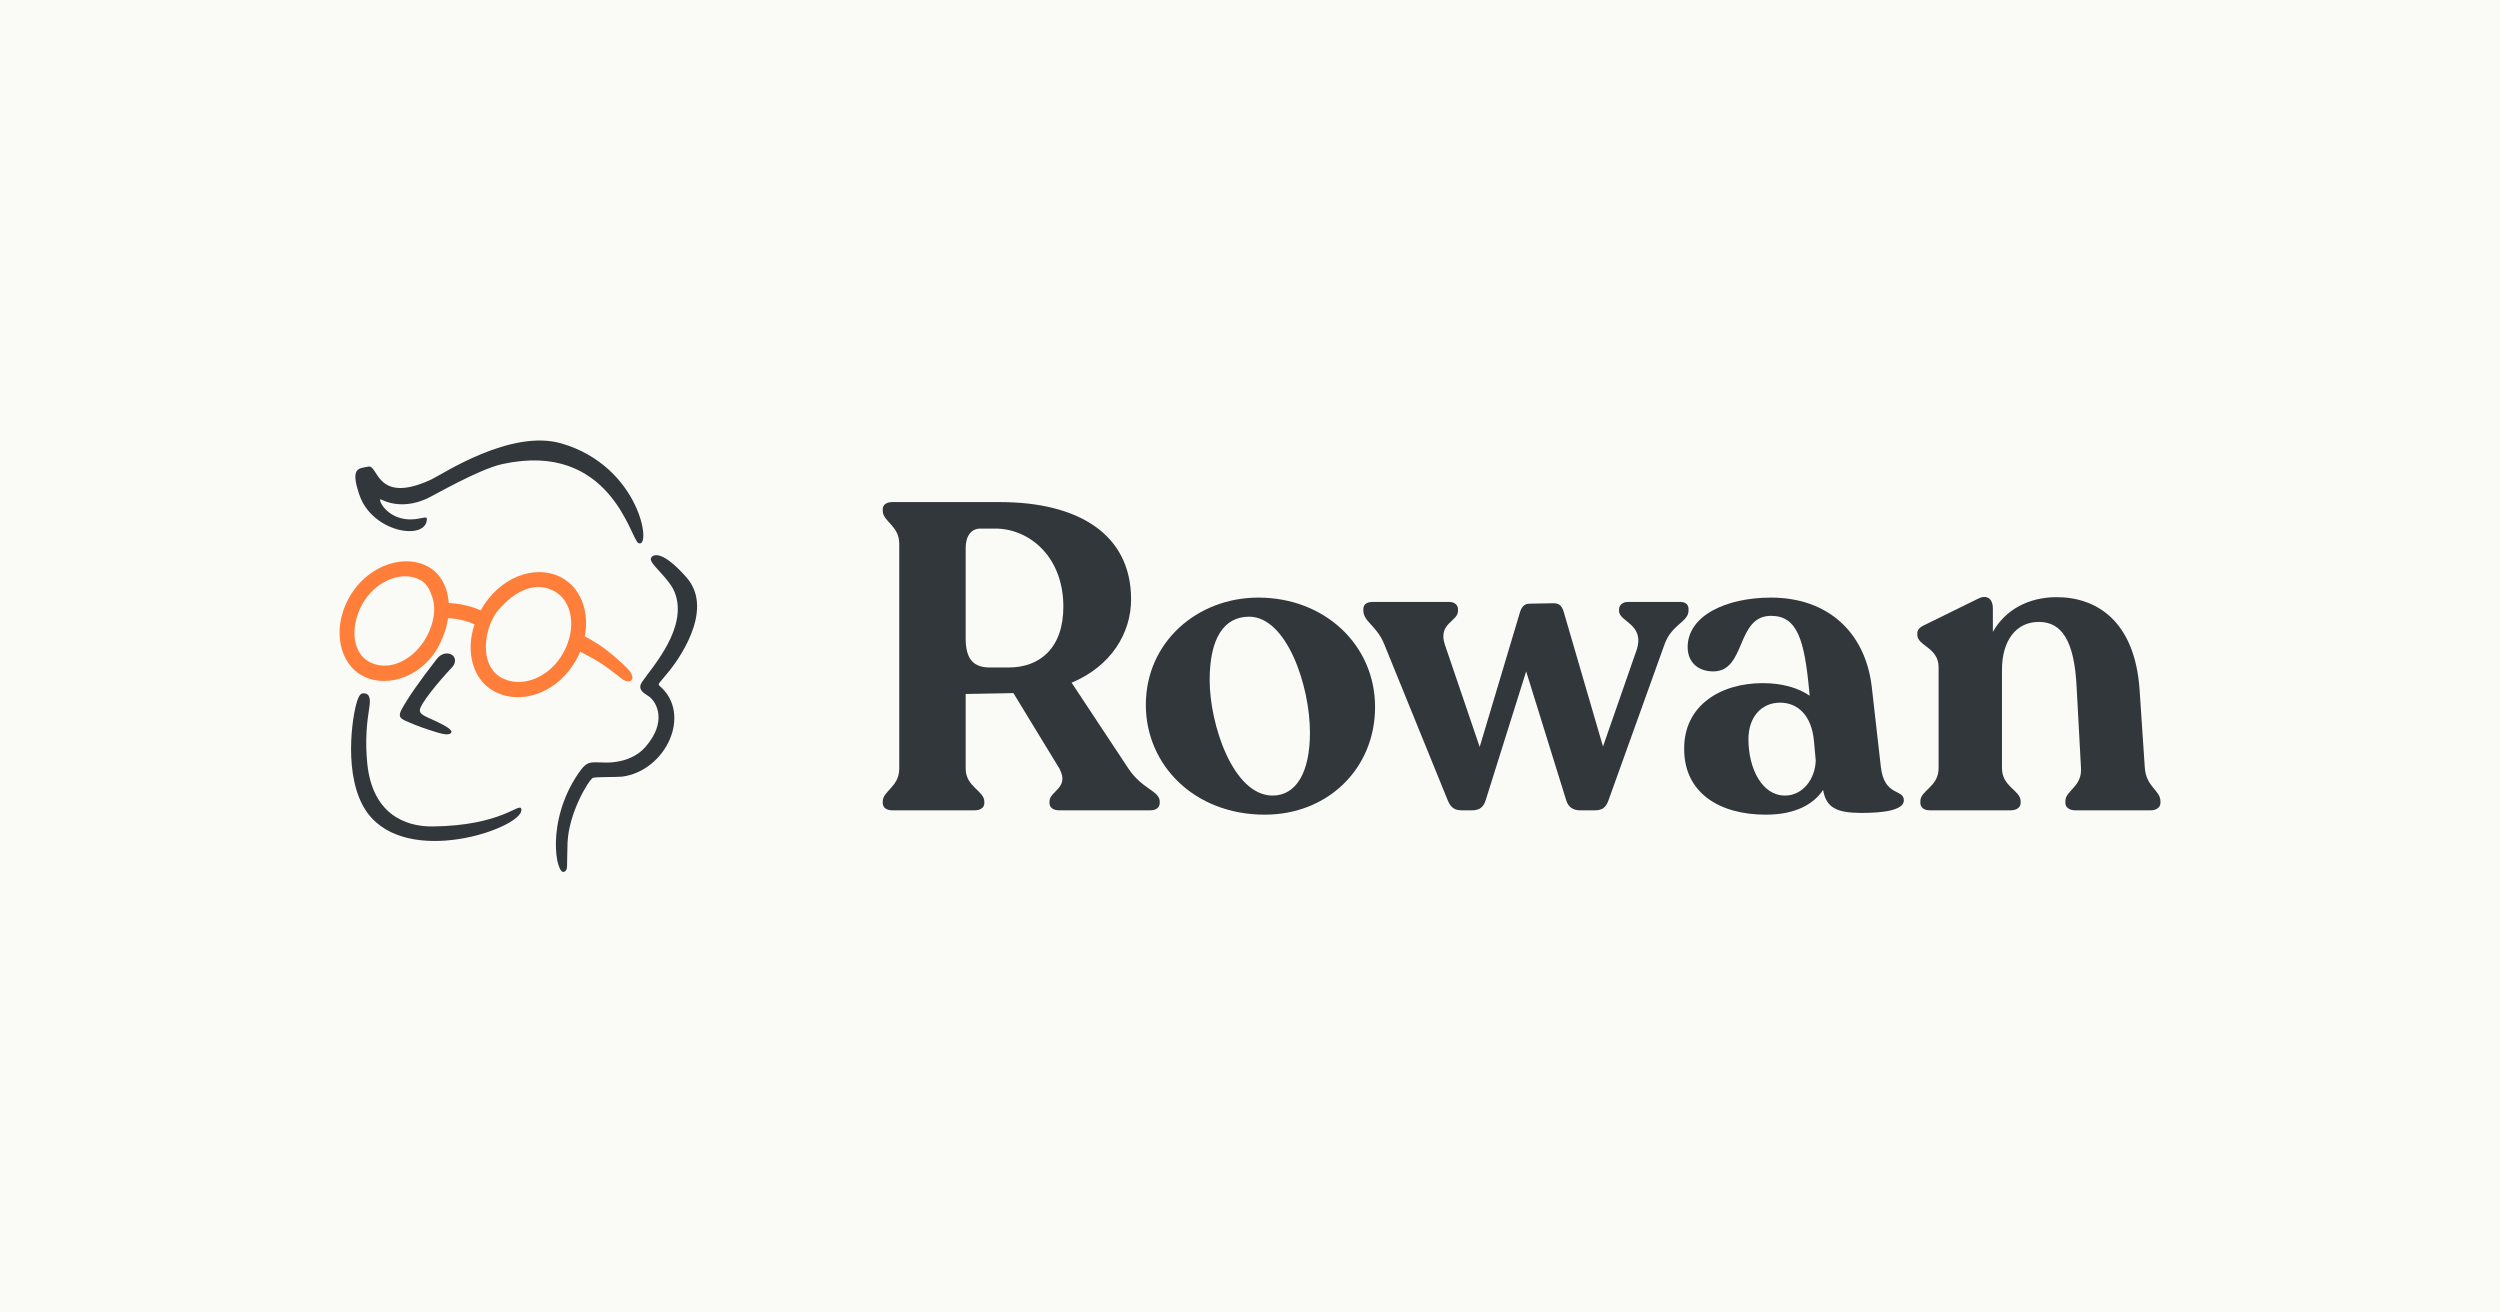
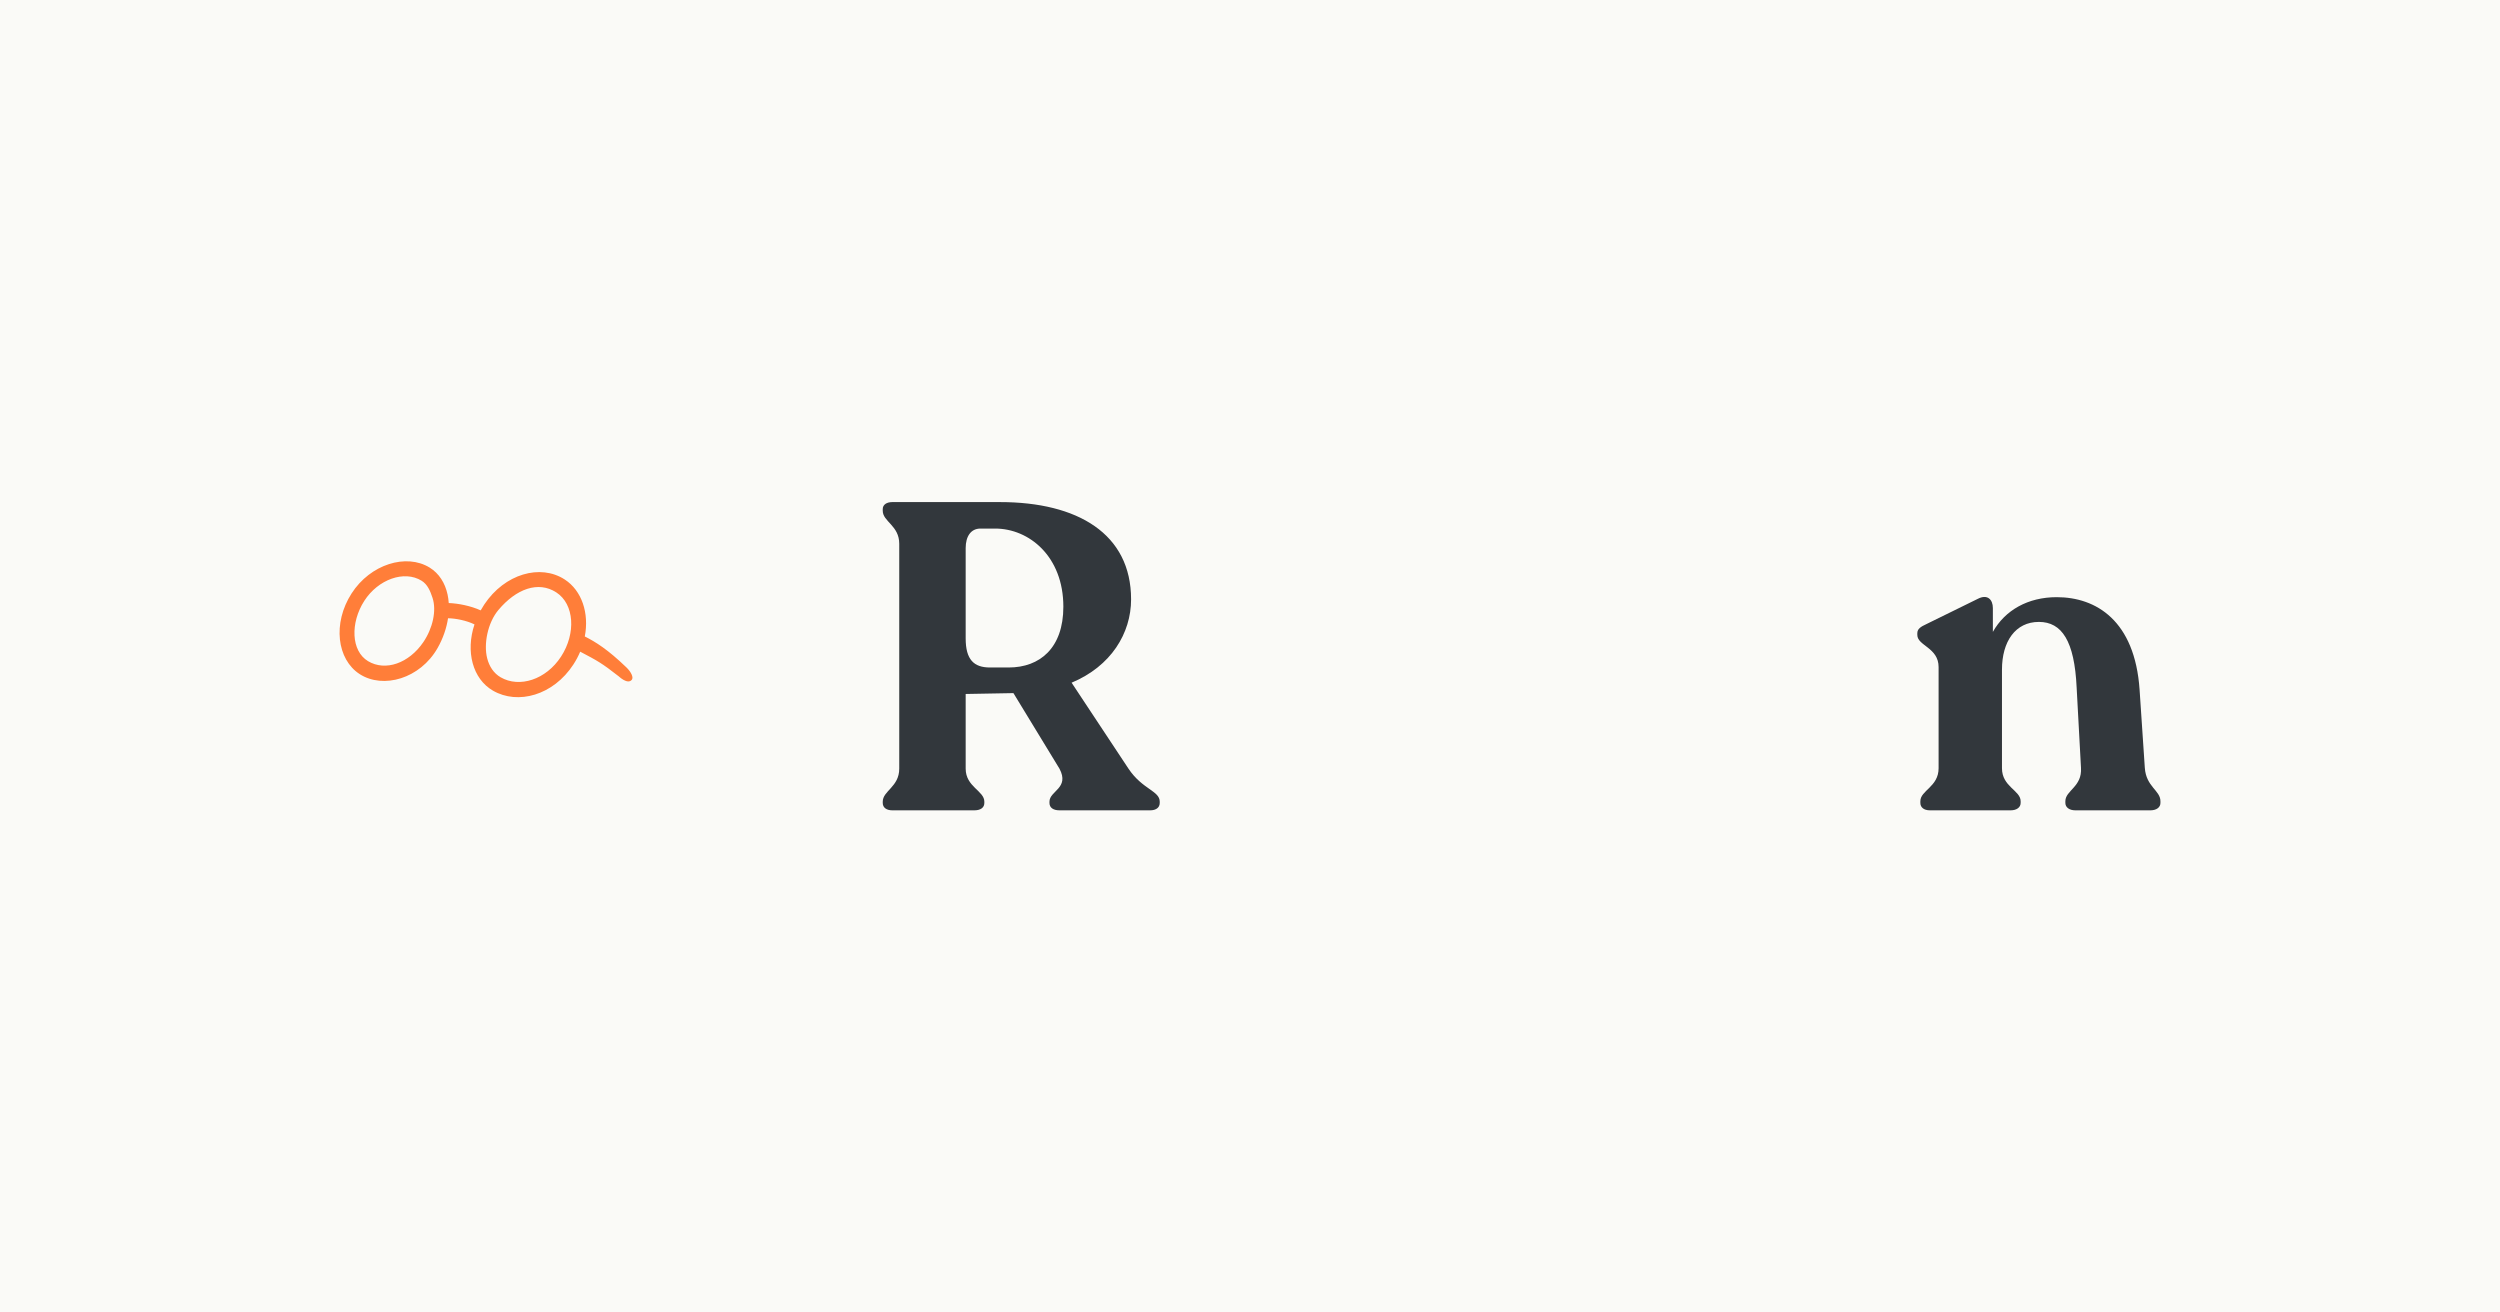
<svg xmlns="http://www.w3.org/2000/svg" width="1200" height="630" viewBox="0 0 1200 630" fill="none">
  <rect width="1200" height="630" fill="#FAFAF7" />
-   <path d="M312.387 268.292C312.469 266.875 316.333 262.223 329.484 277.121C343.826 293.37 323.735 318.893 321.491 321.743C316.608 327.947 315.401 328.172 316.654 329.253C332.413 342.841 319.618 370.022 298.586 372.79C296.435 373.073 285.35 372.828 284.507 373.404C282.219 374.965 272.969 390.423 272.419 404.558C271.945 416.735 272.807 417.349 270.865 418.428C267.039 420.556 261.684 394.561 277.607 371.239C282.028 364.763 283.256 365.994 291.086 366.03C292.683 366.037 303.115 366.084 309.655 358.704C320.317 346.673 315.376 337.147 311.637 334.411C309.451 332.81 305.57 331.191 308.227 327.286C313.031 320.225 330.561 301.118 323.827 284.249C321.149 277.54 312.227 271.076 312.387 268.292ZM174.693 332.808C177.81 332.808 177.784 336.289 177.297 339.368C176.145 346.655 175.182 354.96 176.273 366.261C178.605 390.441 194.159 396.863 207.746 396.697C241.183 396.288 249.316 384.943 250.213 388.265C252.441 396.514 199.62 415.917 178.291 392.521C164.785 377.705 168.4 347.862 170.936 338.219C172.362 332.797 173.486 332.808 174.693 332.808ZM209.663 316.304C212.182 313.067 215.438 313.247 217.088 314.43C218.738 315.614 218.984 318.175 217.009 320.277C210.005 327.731 201.514 338.155 201.513 340.949C201.513 343.007 203.889 343.688 209.397 346.271C213.501 348.196 217.92 350.567 216.404 351.919C214.762 353.384 210.527 351.763 205.799 350.294C202.372 349.23 196.738 346.978 194.403 345.875C191.795 344.643 191.133 343.573 192.883 340.359C195.761 335.073 200.971 327.475 209.663 316.304ZM206.999 230.163C212.253 227.717 245.228 205.69 269.639 212.889C307.565 224.074 313.025 264.014 306.39 260.655C302.728 258.8 292.993 211.421 241.17 222.744C229.74 225.241 208.086 237.903 204.935 239.327C191.865 245.231 183.158 239.745 182.782 239.669C181.394 239.392 184.166 246.123 191.548 248.473C199.492 251.002 204.897 246.903 204.898 249.059C204.901 259.711 178.703 255.912 172.466 237.423C167.971 224.101 172.282 224.929 176.908 223.957C181.534 222.985 180.574 242.465 206.999 230.163Z" fill="#32373C" />
  <path fill-rule="evenodd" clip-rule="evenodd" d="M215.056 296.766C214.341 301.495 212.68 306.395 210.069 311.004C201.7 325.776 183.951 330.84 172.672 323.585C161.737 316.551 159.552 299.184 168.765 284.842C177.783 270.806 195.04 265.517 206.253 272.455C210.745 275.235 213.648 279.832 214.845 285.418C215.123 286.713 215.307 288.065 215.397 289.458C219.904 289.627 225.92 290.787 230.731 292.978C231.254 292.037 231.822 291.104 232.434 290.182C242.259 275.389 259.413 270.584 271.059 278.151C279.327 283.524 282.84 294.35 280.707 305.502C285.931 308.133 291.787 311.783 300.704 320.382C302.905 322.505 304.254 325.183 303.227 326.352C301.219 328.638 297.269 324.861 296.951 324.612C288.812 318.243 286.712 317.135 278.492 312.804C277.619 314.884 276.539 316.935 275.246 318.924C265.604 333.763 248.594 338.439 236.615 331.509C226.855 325.864 223.426 312.708 227.757 299.709C223.798 297.795 218.638 296.807 215.056 296.766ZM202.36 278.746C194.075 273.62 181.525 278.036 174.862 288.408C168.101 298.931 168.488 312.463 176.674 317.363C185.037 322.369 196.284 318.344 203.156 308.286C207.766 301.541 209.602 293.021 207.612 286.968C206.49 283.555 205.178 280.49 202.36 278.746ZM267.028 284.355C258.359 278.722 247.775 282.645 239.257 292.764C234.039 298.963 232.107 309.198 233.844 315.969C234.84 319.854 236.945 323.154 240.319 325.106C249.307 330.305 262.088 326.271 269.323 315.137C276.538 304.034 275.712 289.998 267.028 284.355Z" fill="#FF7E39" />
  <path d="M428.308 388.959H467.69C470.604 388.959 472.485 387.709 472.485 385.416V384.791C472.485 379.581 463.522 377.706 463.522 368.954V333.111L486.445 332.694L508.538 368.954C513.536 378.331 503.743 379.581 503.743 384.791V385.416C503.743 387.709 505.615 388.959 508.538 388.959H552.088C554.799 388.959 556.671 387.709 556.671 385.416V384.791C556.671 379.581 548.335 378.956 541.669 368.954L514.366 327.692C533.333 319.774 542.922 303.936 542.922 287.682C542.922 256.215 517.289 241.002 479.982 241.002H428.308C425.597 241.002 423.717 242.253 423.717 244.337V245.17C423.717 250.38 431.637 252.255 431.637 261.008V368.954C431.637 377.706 423.717 379.581 423.717 384.791V385.416C423.717 387.709 425.597 388.959 428.308 388.959ZM463.522 306.437V263.092C463.522 257.465 466.021 253.714 470.604 253.714H477.695C493.942 253.714 510.41 267.051 510.41 291.224C510.41 311.021 499.16 320.399 484.15 320.399H475.196C467.479 320.399 463.522 316.648 463.522 306.437Z" fill="#32373C" />
-   <path d="M607.099 391.043C637.316 391.043 660.035 368.954 660.035 339.362C660.035 309.771 636.07 286.848 603.974 286.848C574.799 286.848 550.004 308.104 550.004 338.32C550.004 367.287 573.342 391.043 607.099 391.043ZM580.636 326.442C580.636 306.645 587.302 296.017 599.602 296.017C617.519 296.017 628.777 328.943 628.777 351.657C628.777 370.829 622.11 381.874 610.852 381.874C591.885 381.874 580.636 347.698 580.636 326.442Z" fill="#32373C" />
-   <path d="M701.713 388.959H706.508C710.049 388.959 712.132 387.5 713.174 383.958L732.556 322.274L751.726 383.958C752.768 387.5 755.056 388.959 758.605 388.959H765.475C769.228 388.959 770.897 387.5 772.142 383.958L799.029 309.146C802.367 299.768 810.491 298.518 810.491 293.1V292.266C810.491 290.182 809.034 288.932 806.526 288.932H781.316C779.021 288.932 777.148 290.391 777.148 292.475V293.308C777.148 298.518 789.855 299.56 785.484 312.272L769.439 358.326L750.473 293.308C749.643 290.808 748.389 289.557 745.678 289.557L734.217 289.766C731.718 289.766 730.464 291.224 729.634 293.725L710.252 358.534L693.581 309.563C690.04 299.143 699.833 298.31 699.833 293.308V292.475C699.833 290.391 698.172 288.932 695.665 288.932H658.781C656.071 288.932 654.41 290.182 654.41 292.266V293.1C654.41 298.31 660.865 300.394 664.406 309.146L694.834 383.958C696.292 387.5 697.96 388.959 701.713 388.959Z" fill="#32373C" />
-   <path d="M893.635 390.209C903.851 390.209 913.856 388.959 913.856 384.166C913.856 378.54 904.478 382.499 902.809 368.12L898.43 329.568C895.304 303.311 877.176 286.848 850.085 286.848C828.416 286.848 810.076 295.601 810.076 310.605C810.076 317.69 814.862 322.274 822.368 322.274C838.209 322.274 833.202 295.601 850.085 295.601C862.8 295.601 866.13 307.27 868.425 331.652L868.629 333.944C863.215 330.193 855.507 327.901 846.129 327.901C825.705 327.901 808.196 338.737 808.407 359.576C808.407 380.415 825.078 391.043 847.586 391.043C861.758 391.043 870.509 386.042 875.092 379.165C876.549 387.917 881.97 390.209 893.635 390.209ZM839.25 354.783C839.25 344.155 845.502 337.278 854.465 337.278C863.004 337.278 869.67 343.53 870.712 355.825L871.551 364.994C871.339 373.747 865.503 381.874 856.752 381.874C845.917 381.874 839.25 369.162 839.25 354.783Z" fill="#32373C" />
  <path d="M996.169 388.959H1032.21C1035.14 388.959 1037.01 387.5 1037.01 385.416V384.583C1037.01 379.373 1030.13 377.706 1029.51 368.537L1027 331.027C1024.72 297.893 1006.17 286.64 987.207 286.64C973.45 286.64 962.404 292.891 956.575 303.311V291.849C956.575 287.89 954.068 284.972 949.282 287.473L924.69 299.56C921.979 300.81 920.311 301.852 920.311 303.936V304.77C920.311 309.979 930.526 310.813 930.526 320.19V368.745C930.526 377.706 921.768 379.373 921.768 384.583V385.416C921.768 387.5 923.436 388.959 926.359 388.959H965.114C968.037 388.959 969.909 387.5 969.909 385.416V384.583C969.909 379.373 960.946 377.706 960.946 368.745V321.441C960.946 307.895 967.41 298.518 978.66 298.518C989.706 298.518 995.746 307.687 996.788 329.985L998.872 368.537C999.499 377.706 991.375 379.373 991.375 384.583V385.416C991.375 387.5 993.247 388.959 996.169 388.959Z" fill="#32373C" />
</svg>